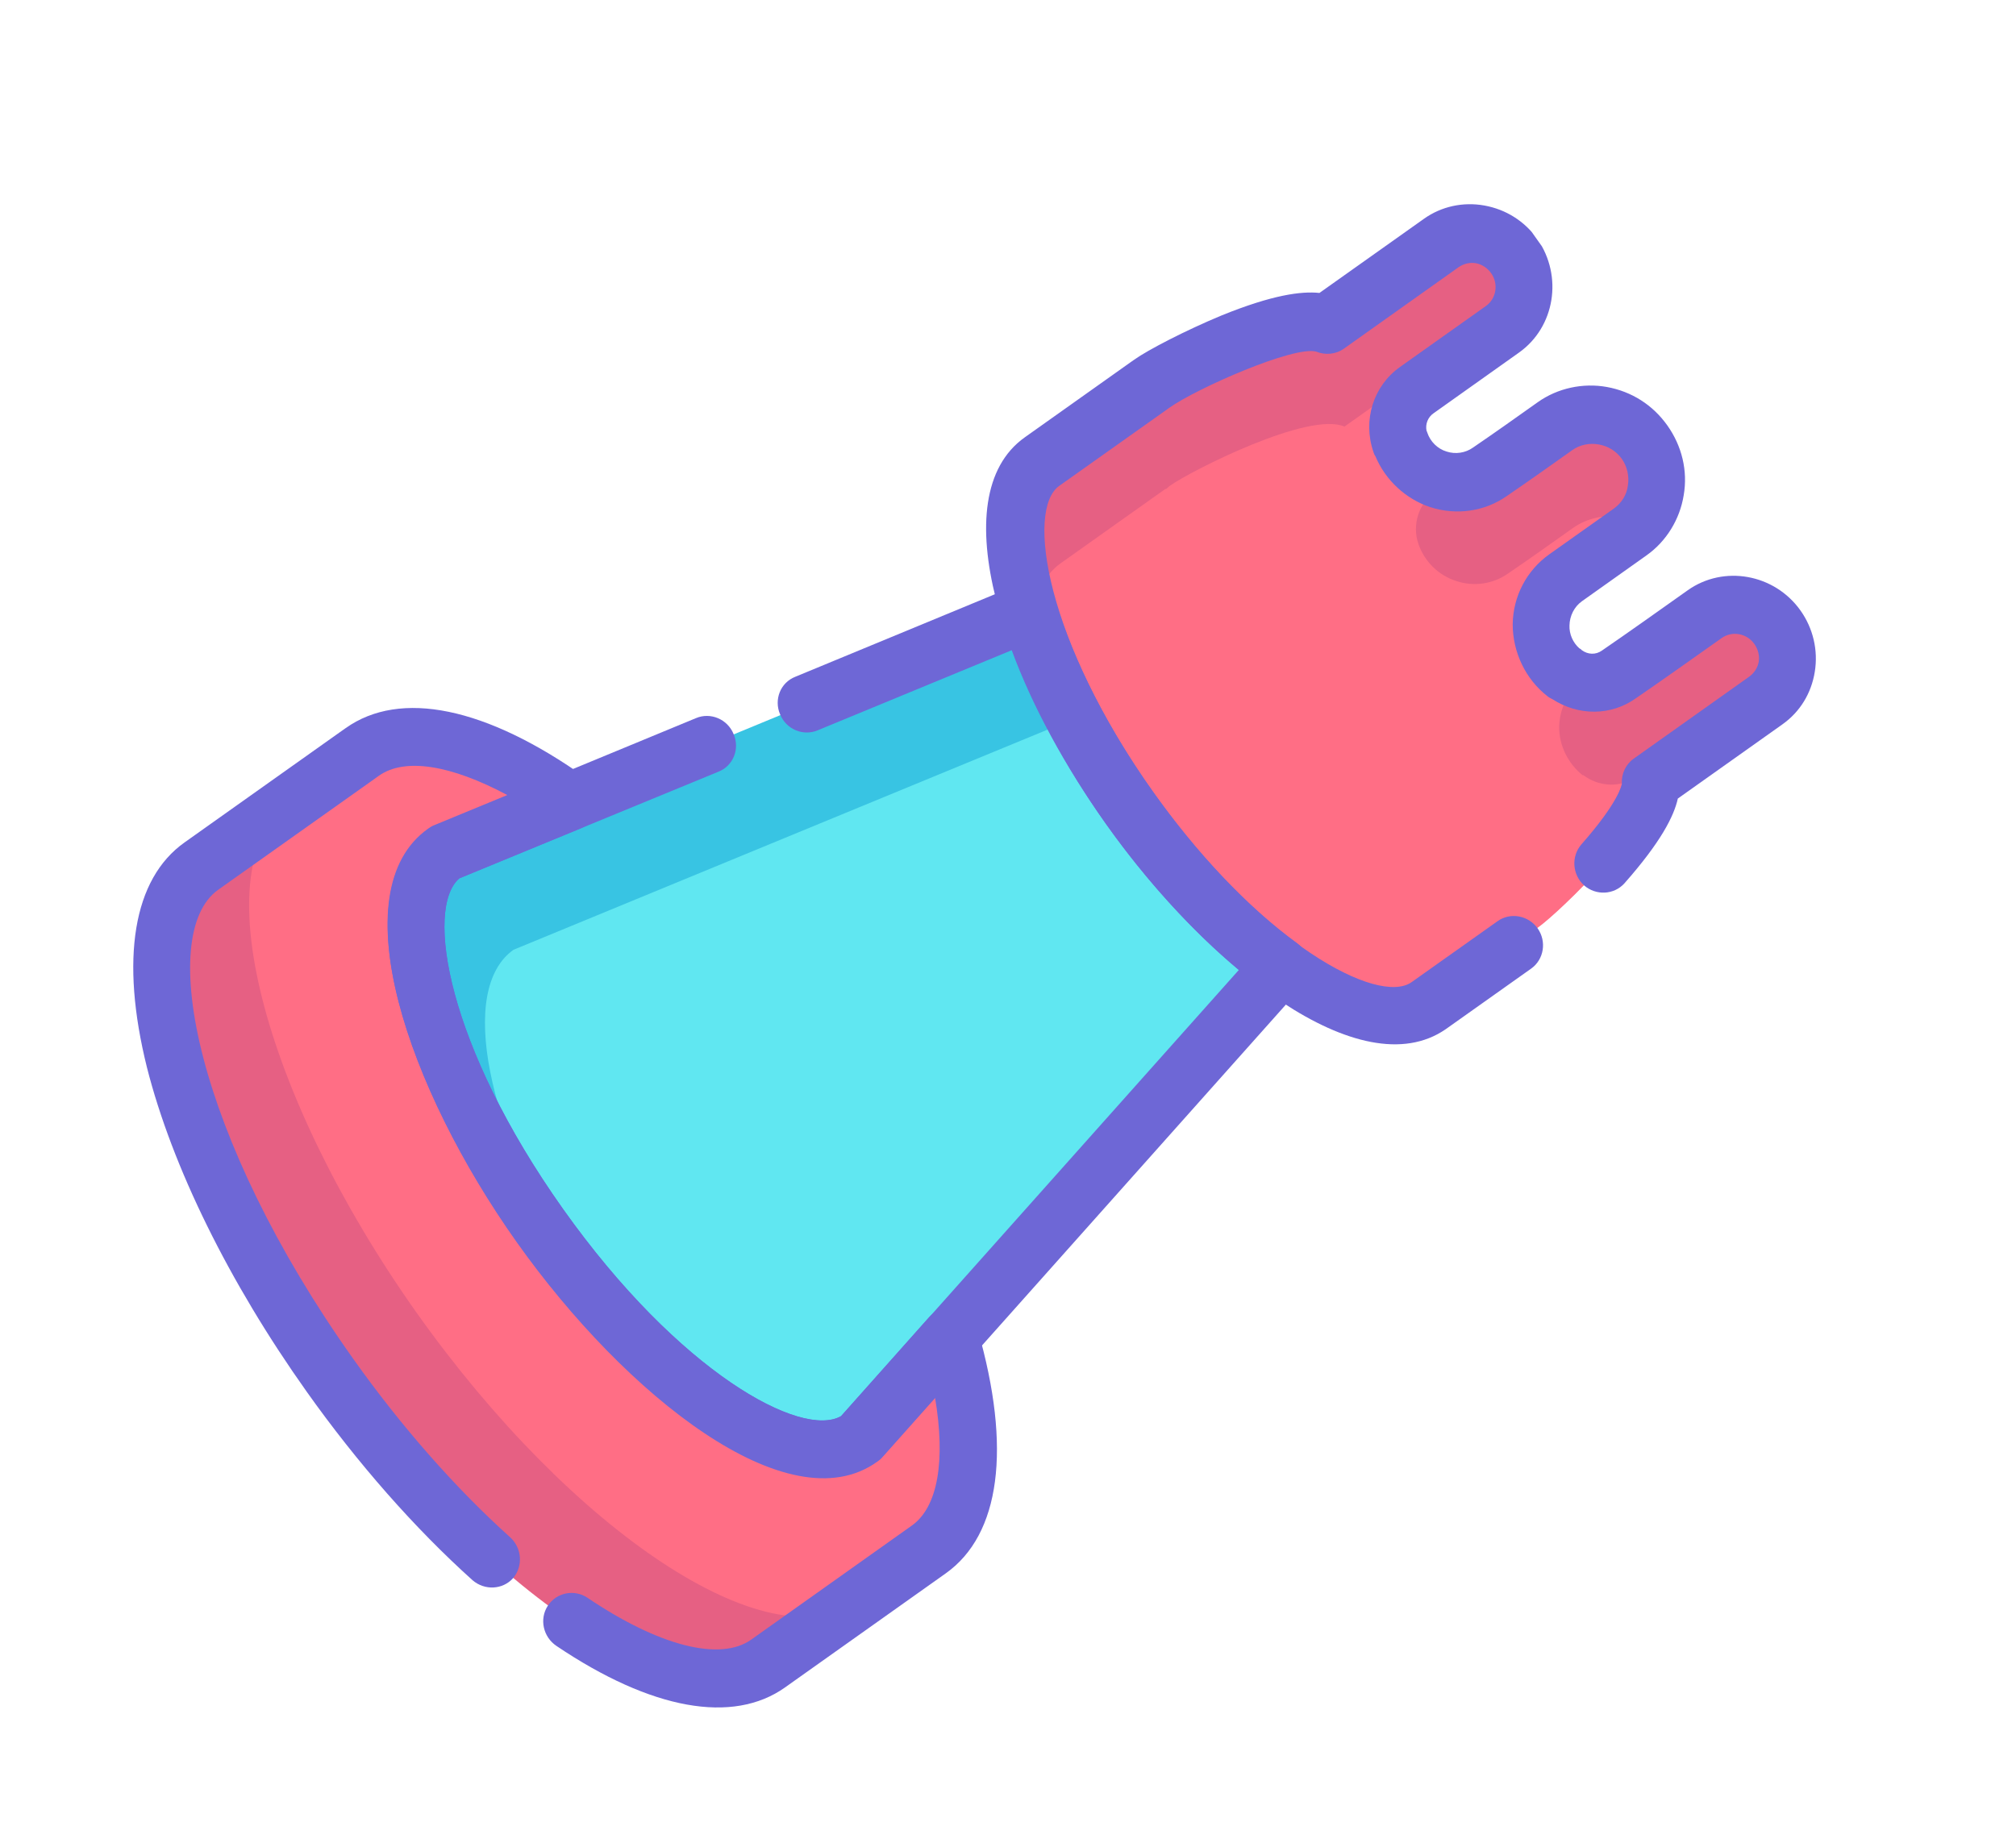
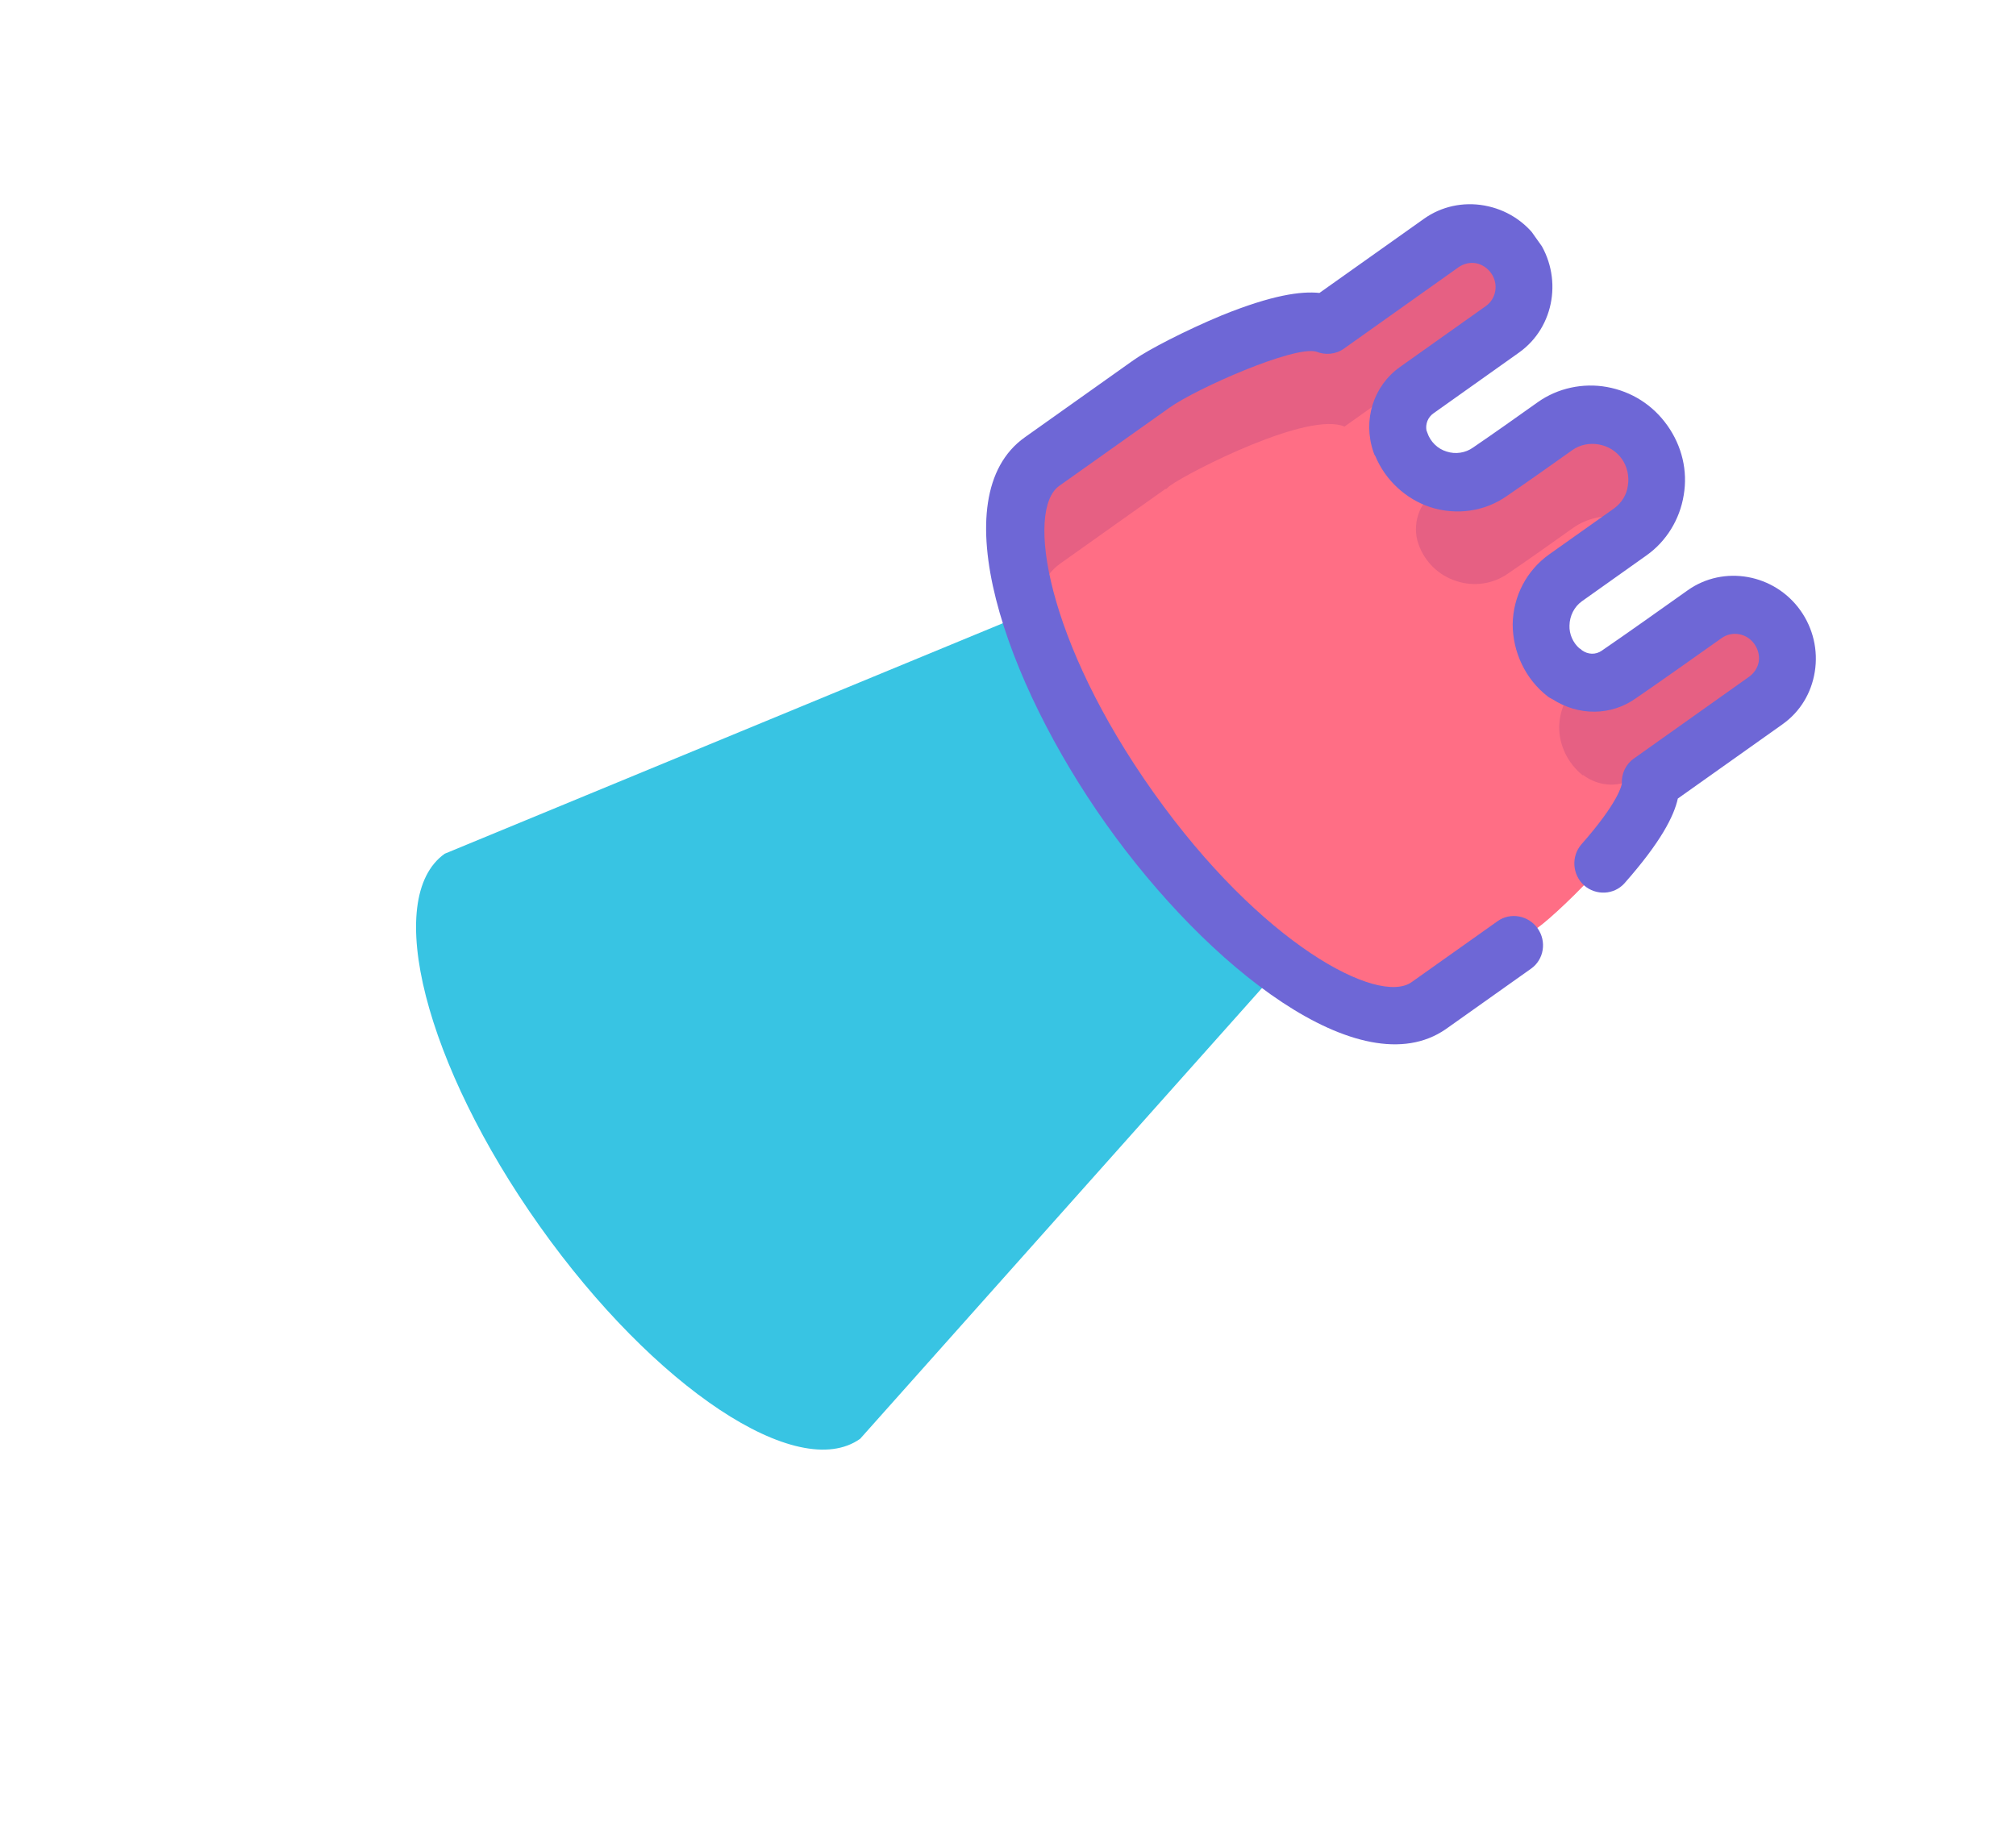
<svg xmlns="http://www.w3.org/2000/svg" width="35" height="32" viewBox="0 0 35 32" fill="none">
  <g clip-path="url(#clip0)">
    <path fill-rule="evenodd" clip-rule="evenodd" d="M22.237 16.79L14.933 24.985C13.85 25.753 11.361 24.098 9.371 21.294C7.38 18.49 6.639 15.593 7.721 14.825L17.867 10.634C18.18 11.659 18.776 12.854 19.608 14.027C20.44 15.199 21.372 16.156 22.237 16.79Z" fill="#38C4E3" />
-     <path fill-rule="evenodd" clip-rule="evenodd" d="M21.941 17.114L14.939 24.981C13.971 25.668 11.861 24.403 9.998 22.106C8.444 19.59 7.947 17.18 8.915 16.493L18.651 12.479C18.922 12.988 19.243 13.513 19.608 14.027C19.813 14.315 20.019 14.591 20.229 14.844C20.403 15.133 20.596 15.419 20.801 15.707C21.166 16.221 21.554 16.697 21.941 17.114Z" fill="#60E7F1" />
-     <path fill-rule="evenodd" clip-rule="evenodd" d="M9.891 13.924L7.716 14.818C6.634 15.586 7.375 18.483 9.366 21.287C11.356 24.091 13.845 25.747 14.928 24.978L16.49 23.22C16.992 24.967 16.902 26.35 16.116 26.909L13.326 28.889C11.841 29.943 8.433 27.692 5.717 23.866C3.012 20.054 2.011 16.094 3.496 15.04L6.185 13.131L6.19 13.138C6.224 13.114 6.259 13.079 6.293 13.055C7.072 12.502 8.408 12.873 9.891 13.924Z" fill="#E66083" />
-     <path fill-rule="evenodd" clip-rule="evenodd" d="M9.471 13.645L9.228 13.745C9.033 13.883 8.892 14.097 8.819 14.365L7.716 14.818C6.634 15.586 7.375 18.483 9.366 21.287C11.356 24.091 13.845 25.747 14.928 24.978L15.72 24.086C16.003 24.101 16.245 24.043 16.44 23.905L16.614 23.709C16.963 25.225 16.828 26.403 16.116 26.909L14.838 27.815C13.353 28.869 9.945 26.618 7.23 22.792C4.531 18.976 3.53 15.016 5.009 13.966L6.178 13.136L6.183 13.143C6.217 13.119 6.252 13.084 6.286 13.06C6.998 12.554 8.161 12.811 9.471 13.645Z" fill="#FF6E85" />
    <path fill-rule="evenodd" clip-rule="evenodd" d="M27.177 10.036C26.915 10.222 26.759 10.529 26.755 10.851C26.751 11.173 26.904 11.488 27.163 11.696C27.169 11.691 27.169 11.691 27.169 11.691C27.451 11.903 27.825 11.916 28.107 11.716C28.515 11.437 29.12 11.007 29.598 10.668C30.001 10.382 30.569 10.484 30.861 10.896C31.002 11.094 31.064 11.339 31.02 11.576C30.977 11.813 30.853 12.025 30.658 12.163C29.852 12.736 28.669 13.575 28.669 13.575C28.722 14.249 27.061 15.84 26.698 16.098L24.796 17.448C23.788 18.163 21.469 16.634 19.62 14.029C17.771 11.424 17.087 8.723 18.095 8.007L19.917 6.714C19.944 6.695 19.964 6.681 19.991 6.662C20.354 6.404 22.404 5.362 23.022 5.634L25.018 4.217C25.213 4.079 25.455 4.021 25.692 4.069C25.924 4.111 26.14 4.246 26.282 4.444C26.573 4.856 26.483 5.425 26.079 5.712C25.602 6.05 25.004 6.475 24.594 6.766C24.311 6.967 24.192 7.34 24.306 7.671C24.313 7.667 24.313 7.667 24.313 7.667C24.419 7.973 24.661 8.214 24.973 8.312C25.278 8.414 25.615 8.361 25.87 8.18C26.238 7.929 26.641 7.643 26.998 7.39C27.233 7.223 27.536 7.152 27.826 7.204C28.116 7.256 28.375 7.422 28.55 7.669C28.726 7.916 28.797 8.216 28.75 8.507C28.704 8.797 28.544 9.056 28.302 9.227C27.95 9.487 27.54 9.778 27.177 10.036Z" fill="#E66083" />
    <path fill-rule="evenodd" clip-rule="evenodd" d="M28.467 9.09C28.416 9.146 28.367 9.191 28.307 9.234C27.951 9.487 27.541 9.778 27.184 10.031C26.922 10.217 26.766 10.524 26.762 10.846C26.758 11.168 26.911 11.483 27.17 11.691C27.176 11.686 27.176 11.686 27.176 11.686C27.262 11.749 27.355 11.796 27.458 11.826C27.219 12.017 27.078 12.302 27.069 12.618C27.066 12.94 27.218 13.255 27.477 13.463C27.484 13.458 27.484 13.458 27.484 13.458C27.766 13.67 28.139 13.683 28.421 13.483C28.825 13.197 29.43 12.767 29.907 12.428C30.088 12.3 30.305 12.249 30.516 12.275L28.674 13.582C28.727 14.256 27.067 15.847 26.704 16.104L24.801 17.455C23.793 18.17 21.474 16.641 19.625 14.036C18.841 12.932 18.269 11.812 17.942 10.838C17.965 10.358 18.119 9.991 18.408 9.786L20.236 8.488L20.241 8.495C20.268 8.476 20.283 8.455 20.31 8.436C20.673 8.178 22.723 7.135 23.341 7.408L25.331 5.996C25.506 5.872 25.729 5.816 25.939 5.842L24.608 6.787C24.326 6.987 24.207 7.36 24.321 7.692C24.328 7.687 24.328 7.687 24.328 7.687C24.434 7.993 24.675 8.234 24.988 8.332C25.039 8.347 25.102 8.365 25.155 8.368L24.913 8.54C24.631 8.74 24.511 9.114 24.625 9.445C24.731 9.751 24.973 9.992 25.285 10.09C25.591 10.193 25.927 10.14 26.183 9.958C26.55 9.708 26.954 9.421 27.31 9.168C27.545 9.002 27.849 8.93 28.138 8.983C28.249 8.997 28.361 9.041 28.467 9.09Z" fill="#FF6E85" />
-     <path d="M8.974 21.575C7.081 18.908 5.903 15.497 7.435 14.409C7.462 14.39 7.496 14.366 7.528 14.354L12.084 12.47C12.333 12.365 12.63 12.485 12.737 12.749C12.846 13.002 12.733 13.299 12.472 13.401L7.974 15.253C7.373 15.773 7.761 18.157 9.776 20.996C11.79 23.834 13.913 24.987 14.602 24.591L21.507 16.844C20.713 16.181 19.906 15.3 19.2 14.306C18.494 13.312 17.922 12.264 17.565 11.291L14.196 12.682C13.947 12.787 13.65 12.668 13.543 12.404C13.434 12.151 13.547 11.854 13.808 11.752L17.669 10.155C17.803 10.102 17.945 10.104 18.072 10.168C18.199 10.233 18.3 10.347 18.338 10.485C18.648 11.492 19.233 12.644 20.007 13.734C20.776 14.817 21.668 15.761 22.523 16.381C22.634 16.467 22.715 16.595 22.734 16.736C22.753 16.877 22.701 17.017 22.613 17.121L15.309 25.316C15.287 25.342 15.253 25.366 15.226 25.385C13.692 26.485 10.862 24.235 8.974 21.575Z" fill="#6E67D6" />
-     <path d="M5.324 24.166C3.976 22.267 2.99 20.265 2.551 18.536C2.083 16.652 2.31 15.263 3.204 14.629L5.893 12.72C5.906 12.71 5.92 12.701 5.927 12.696C5.947 12.682 5.974 12.663 6.001 12.644C6.948 11.971 8.438 12.275 10.172 13.508C10.321 13.618 10.406 13.795 10.383 13.976C10.367 14.153 10.252 14.317 10.086 14.383L7.974 15.253C7.373 15.773 7.761 18.157 9.776 20.996C11.79 23.834 13.913 24.987 14.602 24.591L16.12 22.884C16.237 22.75 16.426 22.688 16.602 22.738C16.774 22.781 16.92 22.915 16.975 23.092C17.565 25.148 17.367 26.649 16.419 27.322L13.63 29.302C12.722 29.946 11.308 29.692 9.661 28.582C9.43 28.427 9.36 28.116 9.51 27.885C9.66 27.655 9.969 27.591 10.2 27.746C11.443 28.586 12.503 28.854 13.041 28.473L15.83 26.492C16.281 26.173 16.42 25.372 16.233 24.268L15.311 25.305C15.289 25.33 15.255 25.354 15.228 25.373C13.695 26.461 10.859 24.217 8.971 21.557C7.078 18.89 5.9 15.478 7.432 14.39C7.459 14.371 7.493 14.348 7.525 14.335L8.807 13.806C7.83 13.284 7.028 13.152 6.578 13.471C6.551 13.49 6.531 13.505 6.511 13.519C6.477 13.543 6.443 13.567 6.41 13.591L3.788 15.451C2.706 16.22 3.4 19.747 6.13 23.593C6.967 24.773 7.911 25.845 8.86 26.698C9.062 26.884 9.084 27.199 8.907 27.406C8.726 27.607 8.414 27.622 8.204 27.441C7.198 26.537 6.205 25.407 5.324 24.166Z" fill="#6E67D6" />
    <path d="M19.205 14.313C17.439 11.824 16.34 8.625 17.792 7.594L19.62 6.296C19.627 6.291 19.64 6.282 19.647 6.277C19.66 6.268 19.674 6.258 19.694 6.244C19.929 6.077 20.579 5.739 21.212 5.476C22.091 5.12 22.59 5.054 22.907 5.087L24.722 3.799C25.024 3.584 25.401 3.502 25.772 3.569C26.142 3.636 26.468 3.838 26.692 4.153C27.137 4.796 26.997 5.679 26.371 6.123L24.886 7.178C24.792 7.244 24.743 7.361 24.766 7.479C24.776 7.493 24.774 7.504 24.779 7.511C24.831 7.67 24.96 7.795 25.114 7.841C25.272 7.893 25.444 7.864 25.572 7.773C25.939 7.523 26.343 7.236 26.699 6.983C27.042 6.74 27.48 6.645 27.897 6.72C28.326 6.798 28.694 7.031 28.947 7.388C29.2 7.744 29.304 8.176 29.231 8.599C29.164 9.018 28.93 9.4 28.587 9.643L27.465 10.44C27.33 10.536 27.251 10.695 27.248 10.862C27.242 11.01 27.308 11.16 27.418 11.257C27.434 11.266 27.45 11.275 27.46 11.289C27.567 11.368 27.703 11.374 27.81 11.298C28.225 11.014 28.817 10.594 29.301 10.25C29.926 9.807 30.807 9.965 31.259 10.602C31.478 10.911 31.567 11.292 31.507 11.664C31.448 12.036 31.253 12.36 30.944 12.579L29.129 13.867C29.062 14.172 28.835 14.622 28.202 15.339C28.021 15.54 27.709 15.556 27.5 15.374C27.297 15.188 27.275 14.874 27.452 14.666C28.107 13.923 28.153 13.632 28.157 13.609C28.148 13.44 28.222 13.274 28.363 13.174L30.366 11.752C30.454 11.69 30.517 11.593 30.534 11.489C30.55 11.384 30.521 11.271 30.457 11.182C30.326 10.997 30.071 10.951 29.89 11.08C29.406 11.423 28.807 11.848 28.399 12.127C27.969 12.433 27.403 12.433 26.954 12.143C26.921 12.125 26.893 12.114 26.867 12.091C26.485 11.795 26.262 11.324 26.262 10.84C26.269 10.351 26.507 9.903 26.897 9.626L28.02 8.83C28.154 8.734 28.243 8.589 28.262 8.431C28.288 8.268 28.249 8.1 28.157 7.969C28.06 7.832 27.918 7.747 27.756 7.718C27.594 7.689 27.427 7.724 27.299 7.815C26.943 8.068 26.533 8.359 26.165 8.61C25.782 8.882 25.288 8.954 24.828 8.806C24.404 8.664 24.051 8.337 23.879 7.923C23.859 7.896 23.851 7.871 23.843 7.845C23.657 7.297 23.841 6.703 24.305 6.373L25.797 5.314C25.979 5.185 26.019 4.929 25.888 4.744C25.825 4.655 25.728 4.59 25.624 4.571C25.519 4.552 25.408 4.58 25.32 4.642L23.331 6.055C23.189 6.155 23.008 6.17 22.851 6.106C22.463 6 20.777 6.743 20.299 7.082C20.286 7.092 20.273 7.101 20.259 7.111C20.232 7.13 20.205 7.149 20.172 7.173L18.39 8.437C17.805 8.852 18.157 11.129 20.026 13.761C21.895 16.394 23.929 17.465 24.507 17.055L26 15.996C26.221 15.838 26.534 15.895 26.695 16.121C26.855 16.347 26.805 16.661 26.584 16.819L25.098 17.873C23.625 18.888 20.966 16.795 19.205 14.313ZM22.83 6.09C22.825 6.083 22.825 6.083 22.83 6.09C22.825 6.083 22.825 6.083 22.83 6.09Z" fill="#6E67D6" />
  </g>
  <defs>
    <clipPath id="clip0">
      <rect width="18" height="29" fill="white" transform="translate(23.76 0.038) rotate(54.633)" />
    </clipPath>
  </defs>
</svg>